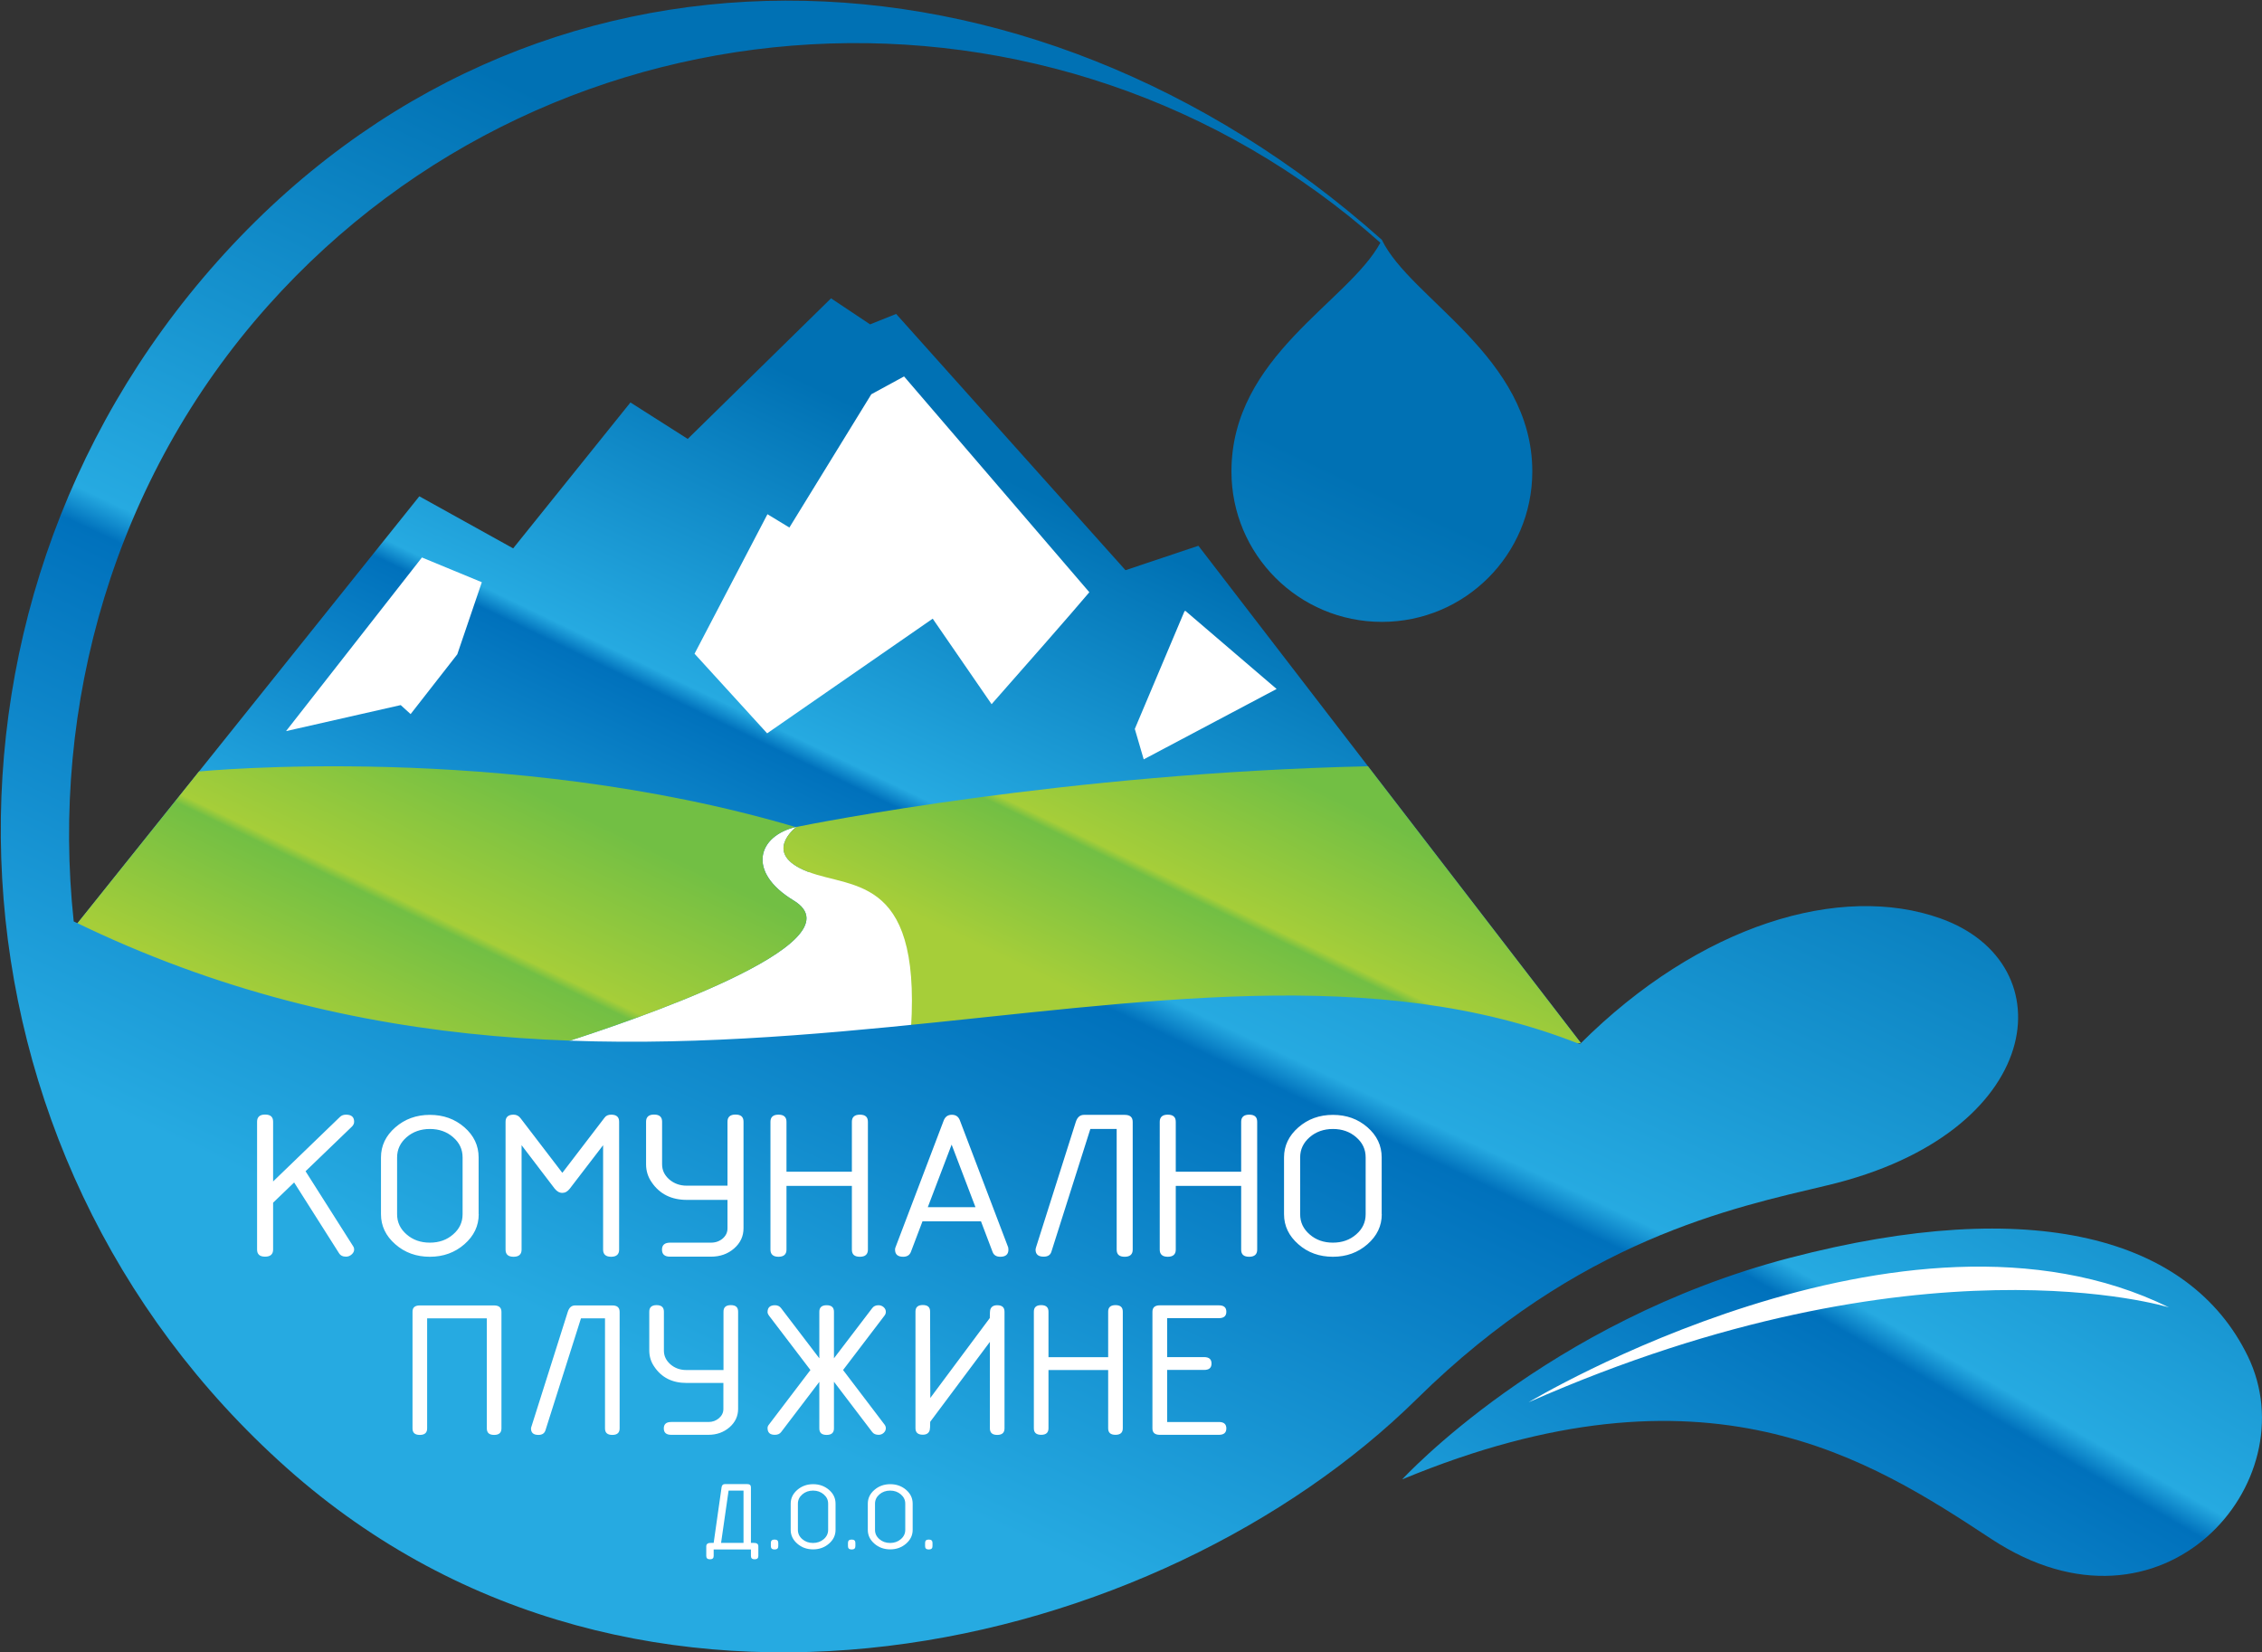
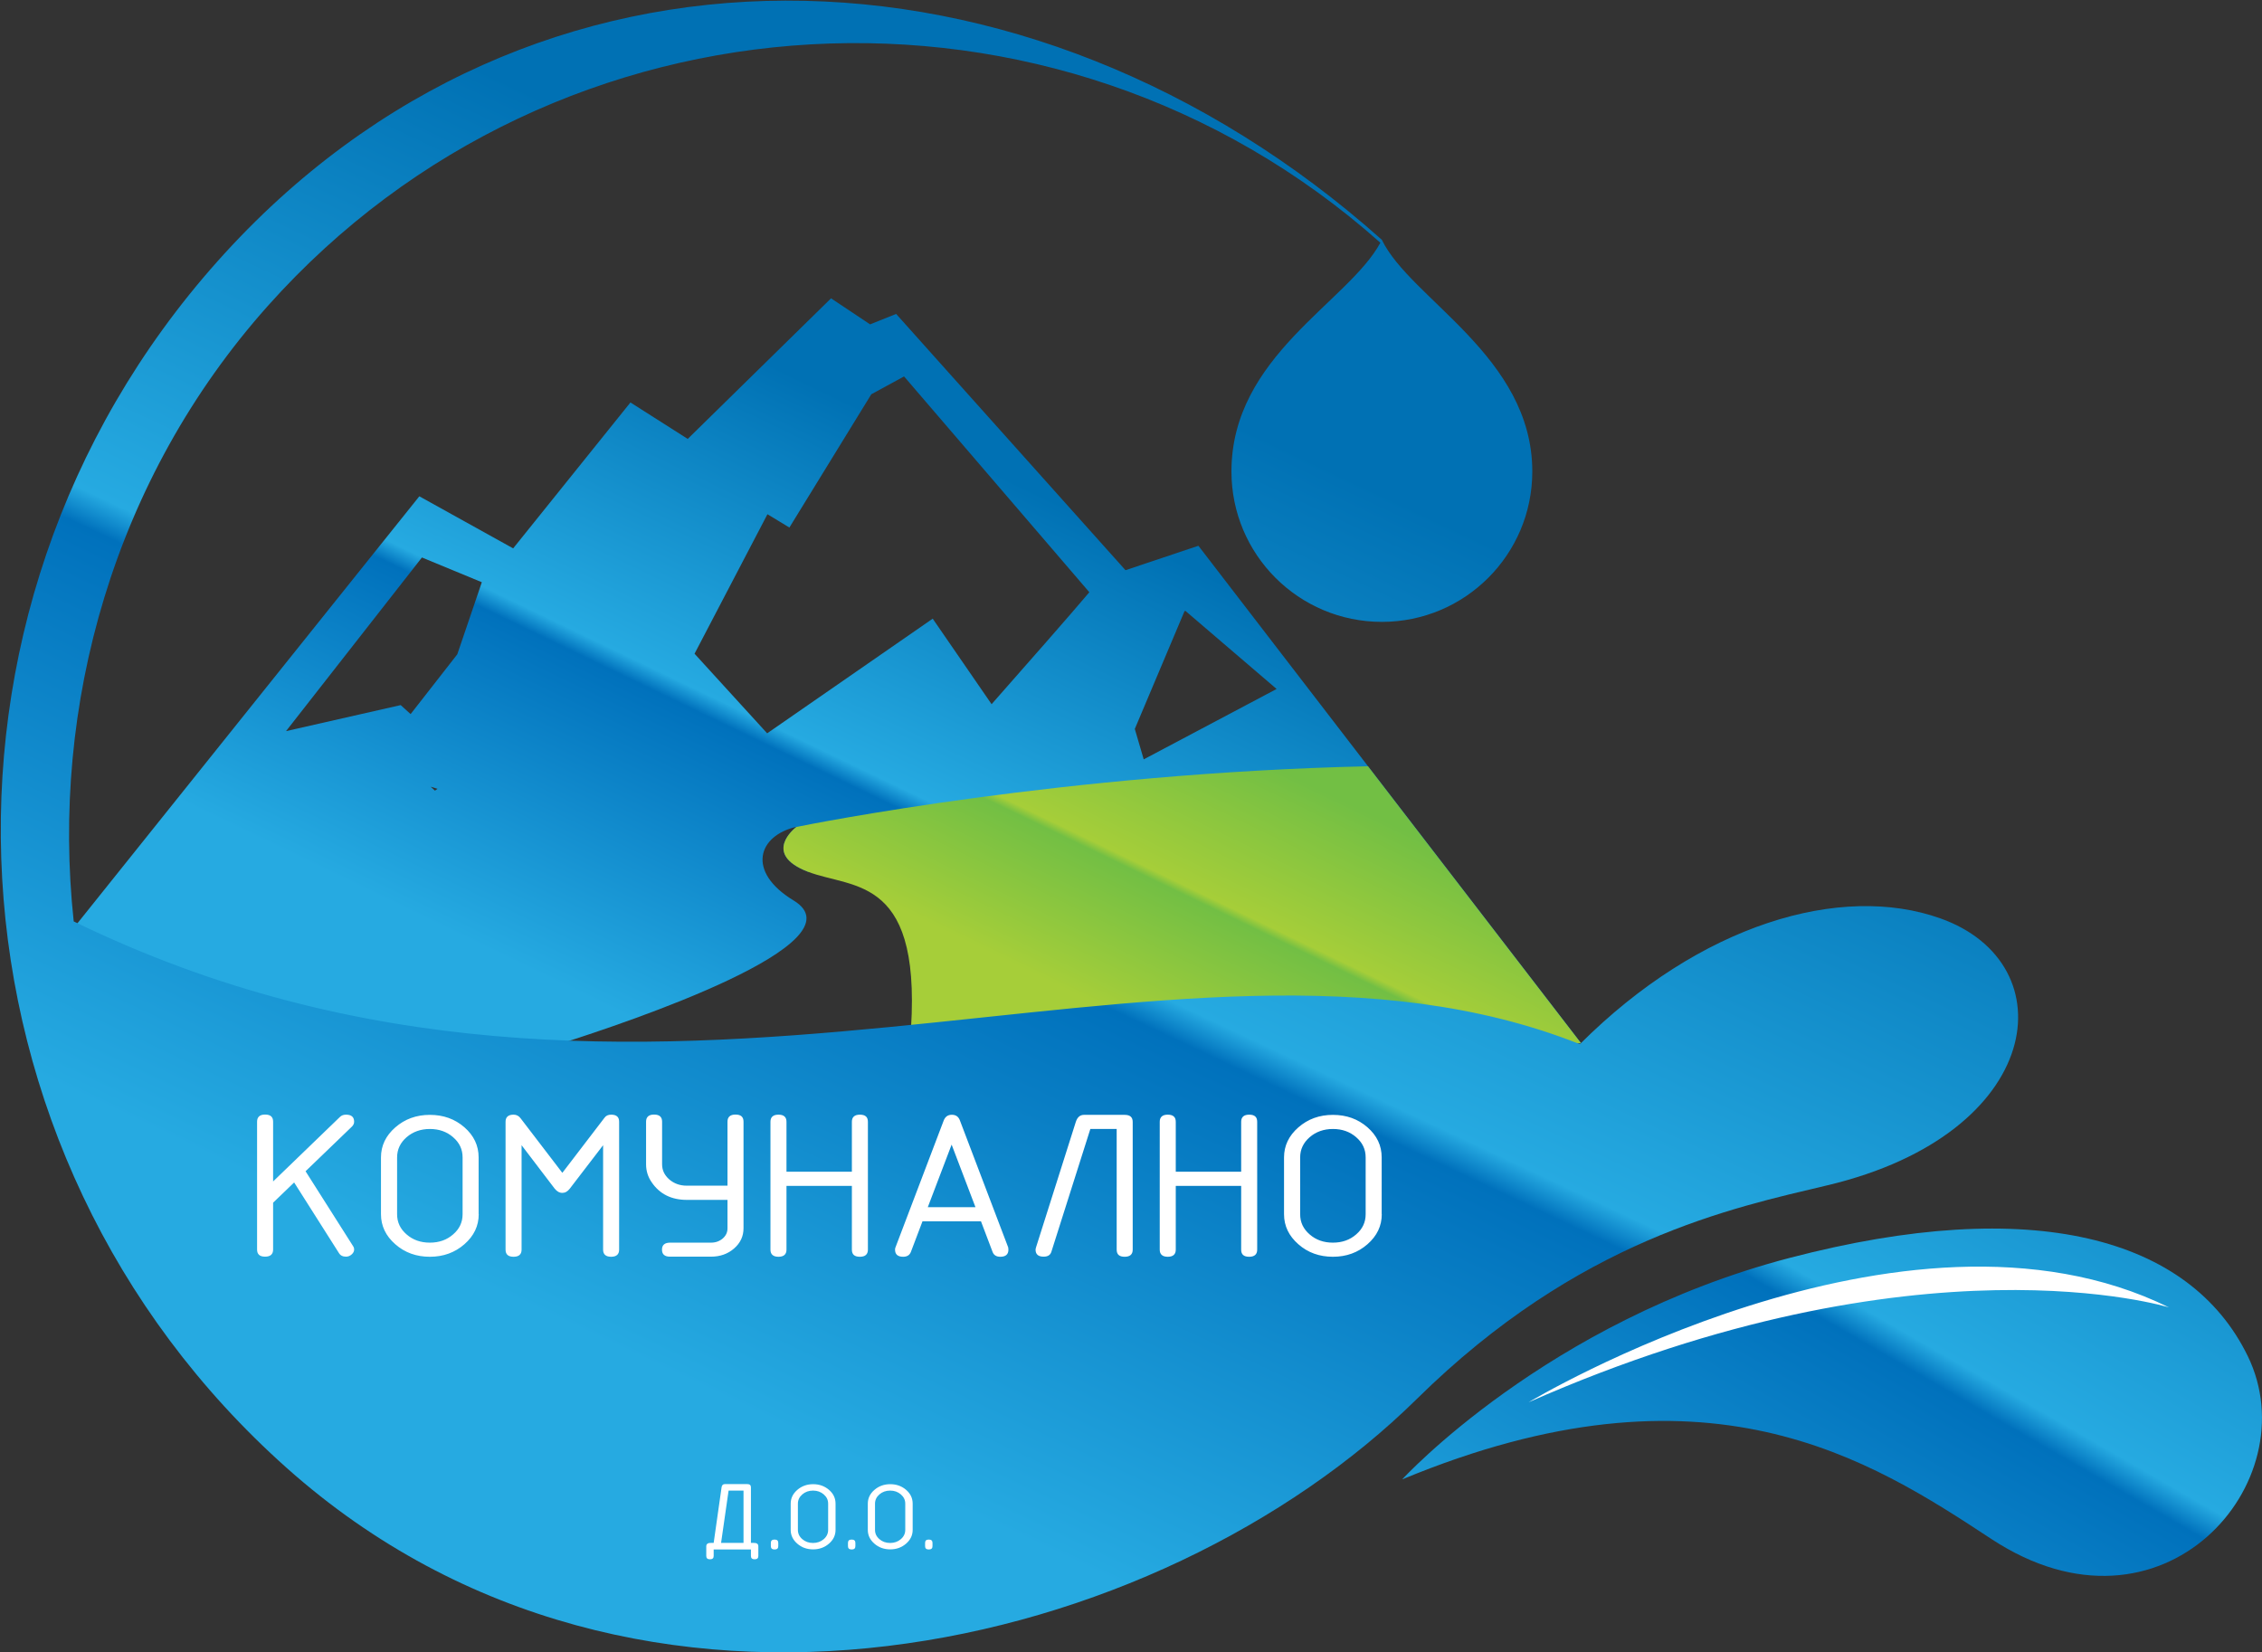
<svg xmlns="http://www.w3.org/2000/svg" xmlns:xlink="http://www.w3.org/1999/xlink" id="Layer_1" x="0px" y="0px" viewBox="0 0 225.86 165" style="enable-background:new 0 0 225.86 165;" xml:space="preserve">
  <rect x="0" y="0" width="225.86" height="165" fill="#333333" stroke="none" />
  <style type="text/css">	.st0{fill-rule:evenodd;clip-rule:evenodd;fill:#FFFFFF;}			.st1{clip-path:url(#SVGID_00000120547095112166240600000006669419063427388313_);fill:url(#SVGID_00000104666846422292385210000014240947504114008238_);}			.st2{clip-path:url(#SVGID_00000152242788243554843020000003749277811091978663_);fill:url(#SVGID_00000088101477872156751700000000758969391725905599_);}			.st3{clip-path:url(#SVGID_00000158708390795253368680000015532799040076290980_);fill:url(#SVGID_00000092434461918510765760000017066794906509795712_);}			.st4{clip-path:url(#SVGID_00000142169679669970823100000013584639470126532273_);fill:url(#SVGID_00000094598620305382585730000016579387987077032613_);}			.st5{clip-path:url(#SVGID_00000146458731502781012970000008023883262728542651_);fill:url(#SVGID_00000001622573179831185710000002166199628403610003_);}	.st6{fill:#FFFFFF;}</style>
  <polygon class="st0" points="130.29,59.12 127.64,55.86 124.07,49.32 126.24,39.99 133.71,30.96 139,30.65 139,35.63 134.18,47.3  138.69,60.52 " />
  <polygon class="st0" points="142.42,128.66 143.51,121.66 158.76,104.24 170.12,95.68 182.1,91.79 187.7,91.17 192.52,95.53 " />
  <polygon class="st0" points="154.4,141.42 148.96,143.13 150.98,139.56 172.14,129.13 199.68,124.15 218.19,129.75 216.79,132.87  " />
-   <polygon class="st0" points="42.78,104.01 24.73,74.45 42.16,52.98 56.78,59.82 90.07,34.31 112.16,59.51 119.63,58.58  133.63,74.14 90.38,108.05 " />
  <g>
    <defs>
      <path id="SVGID_1_" d="M79.24,89.92c-4.73-2.87-3.58-6.48,0.3-7.36c0,0-3.57,2.66,1.11,4.48c5.59,0.63,23.15,8.2,10.87,17.15   h66.36L119.66,54.5l-7.28,2.44l-22.9-25.59l-2.6,1.04l-3.9-2.6L68.67,43.83l-5.72-3.64L51.24,54.76l-9.37-5.2L2.67,98.52l1.2,5.67   h52.18C62.67,102.09,86.25,94.17,79.24,89.92 M118.27,61.04l0.09-0.04l9.11,7.8l-13.27,7.03l-0.89-3.04L118.27,61.04z    M69.35,65.28l7.28-13.93l2.19,1.33l8.18-13.31l3.27-1.78l18.5,21.55c-1.81,2.15-6.77,7.79-9.76,11.18l-5.88-8.54L76.6,73.23   L69.35,65.28L69.35,65.28z M43.43,78.95L43,78.56l0.69,0.21L43.43,78.95z M45.66,65.34L41,71.31l-0.99-0.9l-11.45,2.6l13.57-17.34   l5.98,2.47L45.66,65.34z" />
    </defs>
    <clipPath id="SVGID_00000119108271635661457930000012883950493259081383_">
      <use xlink:href="#SVGID_1_" style="overflow:visible;" />
    </clipPath>
    <linearGradient id="SVGID_00000158022209486514788210000015721058070056069543_" gradientUnits="userSpaceOnUse" x1="63.415" y1="101.963" x2="91.632" y2="43.406">
      <stop offset="0" style="stop-color:#26AAE1" />
      <stop offset="0.47" style="stop-color:#0071BC" />
      <stop offset="0.5" style="stop-color:#26AAE1" />
      <stop offset="1" style="stop-color:#0071B4" />
    </linearGradient>
    <rect x="2.67" y="29.79" style="clip-path:url(#SVGID_00000119108271635661457930000012883950493259081383_);fill:url(#SVGID_00000158022209486514788210000015721058070056069543_);" width="155.2" height="74.4" />
  </g>
  <g>
    <defs>
-       <path id="SVGID_00000089576589550672959820000008624681854642441651_" d="M79.24,89.92c-4.69-2.84-3.6-6.42,0.2-7.33   c-29-8.58-59.57-5.55-59.57-5.55L2.53,98.7l1.35,5.49h52.18C62.67,102.09,86.25,94.17,79.24,89.92" />
-     </defs>
+       </defs>
    <clipPath id="SVGID_00000109027907590107781160000006792585083248588196_">
      <use xlink:href="#SVGID_00000089576589550672959820000008624681854642441651_" style="overflow:visible;" />
    </clipPath>
    <linearGradient id="SVGID_00000132089343682105442130000001683854360125246363_" gradientUnits="userSpaceOnUse" x1="36.546" y1="105.468" x2="50.018" y2="77.335">
      <stop offset="0" style="stop-color:#A6CE39" />
      <stop offset="0.47" style="stop-color:#72BF44" />
      <stop offset="0.5" style="stop-color:#A6CE39" />
      <stop offset="1" style="stop-color:#72BF44" />
    </linearGradient>
-     <rect x="2.53" y="74" style="clip-path:url(#SVGID_00000109027907590107781160000006792585083248588196_);fill:url(#SVGID_00000132089343682105442130000001683854360125246363_);" width="83.72" height="30.18" />
  </g>
  <g>
    <defs>
      <path id="SVGID_00000103232770727779652700000012305154836977742476_" d="M80.64,87.04c4.6,1.79,11.72,0.25,10.21,17.15h67.02   l-21.28-27.67c-30.2,0.67-55.54,5.75-57.07,6.06C79.34,82.71,76.09,85.27,80.64,87.04" />
    </defs>
    <clipPath id="SVGID_00000012456108156035909520000002424067782120040066_">
      <use xlink:href="#SVGID_00000103232770727779652700000012305154836977742476_" style="overflow:visible;" />
    </clipPath>
    <linearGradient id="SVGID_00000168110257981315155300000015187496623119433119_" gradientUnits="userSpaceOnUse" x1="111.671" y1="101.339" x2="124.295" y2="75.202">
      <stop offset="0" style="stop-color:#A6CE39" />
      <stop offset="0.47" style="stop-color:#72BF44" />
      <stop offset="0.5" style="stop-color:#A6CE39" />
      <stop offset="1" style="stop-color:#72BF44" />
    </linearGradient>
    <rect x="76.09" y="76.51" style="clip-path:url(#SVGID_00000012456108156035909520000002424067782120040066_);fill:url(#SVGID_00000168110257981315155300000015187496623119433119_);" width="81.78" height="27.67" />
  </g>
  <g>
    <defs>
      <path id="SVGID_00000091694730090698048340000015141786893159509160_" d="M224.43,135.4c-5.79-11.85-21.44-16.13-45.72-9.79   c-24.27,6.34-38.7,22.12-38.7,22.12c30.41-12.63,46.73-2,58.84,5.96C215.95,164.93,230.57,147.98,224.43,135.4 M152.63,140.03   c0,0,37.44-22.54,63.95-9.47C216.58,130.56,191.68,122.81,152.63,140.03z" />
    </defs>
    <clipPath id="SVGID_00000060008295922265401260000000988747205203261609_">
      <use xlink:href="#SVGID_00000091694730090698048340000015141786893159509160_" style="overflow:visible;" />
    </clipPath>
    <linearGradient id="SVGID_00000035504426918274243960000014466922869042576008_" gradientUnits="userSpaceOnUse" x1="165.35" y1="175.775" x2="214.763" y2="90.131">
      <stop offset="0" style="stop-color:#26AAE1" />
      <stop offset="0.47" style="stop-color:#0071BC" />
      <stop offset="0.5" style="stop-color:#26AAE1" />
      <stop offset="1" style="stop-color:#0071B4" />
    </linearGradient>
    <rect x="140.02" y="117.49" style="clip-path:url(#SVGID_00000060008295922265401260000000988747205203261609_);fill:url(#SVGID_00000035504426918274243960000014466922869042576008_);" width="90.55" height="47.44" />
  </g>
  <g>
    <defs>
      <path id="SVGID_00000114786484775977007740000005814340353111251366_" d="M164.08,101.13c10.35-8.8,23.68-9.06,23.68-9.06   c-11.39,2.46-18.11,6.73-24.97,12.29c-6.86,5.56-15.14,16.3-15.14,16.3C149.33,118.34,153.73,109.92,164.08,101.13 M134.38,32.33   h0.45c-3.76,4.53-5.94,8.89-6.5,13.03c-1.13-0.55-1.74-1.07-1.84-1.15C128.1,37.41,134.38,32.33,134.38,32.33z M126.16,48.5   c-0.1-1.07-0.06-2.12,0.1-3.13c0.41,0.29,1.05,0.7,1.95,1.11c-0.07,0.98-0.05,1.94,0.07,2.89c0.42,3.39,1.93,5.92,3.3,7.57   C129.12,55.46,126.58,52.88,126.16,48.5z M134.44,58.28c-0.8-0.62-4.45-3.72-5.11-9.05c-0.09-0.77-0.12-1.55-0.08-2.34   c0.6,0.22,1.29,0.41,2.05,0.57c-0.16,7.46,5.2,11.37,5.2,11.37S135.65,58.71,134.44,58.28z M7.36,92.01   c57.46,27.99,109.55-3.94,150.39,12.26c12.01-12,26.07-16.1,36-12.56c12.65,4.5,10.47,21.48-11.27,26.65   c-9.48,2.26-24.82,5.38-41,21.33c-25.62,25.25-77.68,38.26-112.86,6.89c-35.18-31.37-38.26-85.32-6.89-120.5   C53.1-9.09,102.8-7.42,137.98,23.95C140.81,29.85,153,35.61,153,47.08c0,8.3-6.72,15.02-15.02,15.02   c-8.3,0-15.02-6.72-15.02-15.02c0-11.5,11.65-16.9,14.87-22.84C105.41-4.61,55.63-1.84,26.74,30.55   C11.35,47.81,5.05,70.48,7.36,92.01z M138.09,32.33c-4.59,5.52-6.4,10.22-6.74,14.07c-0.76-0.17-1.43-0.38-2.02-0.6   c0.5-4.23,2.8-8.74,6.89-13.46H138.09z" />
    </defs>
    <clipPath id="SVGID_00000086670551918734419780000014443423379364110520_">
      <use xlink:href="#SVGID_00000114786484775977007740000005814340353111251366_" style="overflow:visible;" />
    </clipPath>
    <linearGradient id="SVGID_00000023267582035984654800000011844341493337092496_" gradientUnits="userSpaceOnUse" x1="72.356" y1="139.754" x2="119.159" y2="40.266">
      <stop offset="0" style="stop-color:#26AAE1" />
      <stop offset="0.47" style="stop-color:#0071BC" />
      <stop offset="0.5" style="stop-color:#26AAE1" />
      <stop offset="1" style="stop-color:#0071B4" />
    </linearGradient>
    <rect x="-9.64" y="-9.09" style="clip-path:url(#SVGID_00000086670551918734419780000014443423379364110520_);fill:url(#SVGID_00000023267582035984654800000011844341493337092496_);" width="216.04" height="187.04" />
  </g>
-   <path class="st6" d="M115.07,142.64V131c0-0.43,0.24-0.65,0.73-0.65h5.91c0.49,0,0.74,0.21,0.74,0.64c0,0.43-0.25,0.64-0.74,0.64 h-5.17v3.89h3.69c0.49,0,0.74,0.21,0.74,0.64c0,0.43-0.24,0.64-0.74,0.64h-3.69V142h5.17c0.49,0,0.74,0.21,0.74,0.64 c0,0.43-0.25,0.64-0.74,0.64h-5.91C115.32,143.28,115.07,143.07,115.07,142.64 M103.23,142.63v-11.65c0-0.43,0.24-0.65,0.73-0.65 c0.49,0,0.73,0.22,0.73,0.65v4.55h5.96v-4.55c0-0.43,0.24-0.65,0.73-0.65c0.49,0,0.73,0.21,0.73,0.65v11.65 c0,0.43-0.24,0.65-0.73,0.65c-0.49,0-0.73-0.21-0.73-0.65v-5.82h-5.96v5.82c0,0.43-0.24,0.65-0.73,0.65 C103.47,143.28,103.23,143.06,103.23,142.63z M99.57,130.34c0.49,0,0.73,0.21,0.73,0.65v11.65c0,0.43-0.24,0.65-0.73,0.65 c-0.49,0-0.73-0.22-0.73-0.65V134l-5.96,7.98c0,0.46-0.02,0.74-0.05,0.84c-0.09,0.3-0.32,0.45-0.69,0.45 c-0.49,0-0.73-0.22-0.73-0.65v-11.65c0-0.43,0.24-0.65,0.73-0.65c0.49,0,0.73,0.21,0.73,0.65l0.02,8.63l5.94-7.98 c0-0.46,0.02-0.74,0.05-0.84C98.97,130.49,99.2,130.34,99.57,130.34z M81.82,137.98L78,143c-0.14,0.19-0.35,0.28-0.63,0.28 c-0.49,0-0.73-0.22-0.73-0.68c0-0.11,0.04-0.22,0.13-0.33l4.15-5.46l-4.15-5.45c-0.08-0.11-0.13-0.23-0.13-0.34 c0-0.45,0.25-0.68,0.74-0.68c0.26,0,0.47,0.1,0.61,0.29l3.82,5.01v-4.65c0-0.43,0.24-0.65,0.73-0.65s0.73,0.22,0.73,0.65v4.65 l3.82-5.01c0.15-0.2,0.36-0.29,0.63-0.29c0.2,0,0.37,0.07,0.52,0.2c0.14,0.13,0.21,0.28,0.21,0.46c0,0.13-0.04,0.25-0.12,0.36 l-4.15,5.45l4.15,5.46c0.08,0.11,0.12,0.23,0.12,0.35c0,0.17-0.07,0.33-0.21,0.46c-0.14,0.13-0.31,0.2-0.51,0.2 c-0.28,0-0.5-0.09-0.64-0.28l-3.82-5.02v4.66c0,0.43-0.24,0.65-0.73,0.65s-0.73-0.21-0.73-0.65V137.98z M72.25,138.1h-3.71 c-1.41,0-2.48-0.54-3.2-1.61c-0.34-0.48-0.51-1.03-0.51-1.63v-3.88c0-0.43,0.24-0.65,0.73-0.65c0.49,0,0.73,0.22,0.73,0.65v3.89 c0,0.54,0.22,0.99,0.65,1.37c0.44,0.38,0.97,0.57,1.58,0.57h3.72v-5.83c0-0.43,0.24-0.65,0.73-0.65s0.73,0.21,0.73,0.65v9.71 c0,0.73-0.29,1.34-0.86,1.84c-0.58,0.5-1.28,0.75-2.11,0.75h-3.71c-0.49,0-0.74-0.21-0.74-0.64c0-0.43,0.25-0.64,0.74-0.64h3.72 c0.41,0,0.76-0.13,1.05-0.38c0.29-0.25,0.44-0.56,0.44-0.92V138.1z M57.43,130.36h3.71c0.49,0,0.73,0.21,0.73,0.65v11.63 c0,0.43-0.24,0.65-0.73,0.65c-0.49,0-0.73-0.21-0.73-0.65v-10.99h-2.4l-3.55,11.19c-0.1,0.3-0.33,0.45-0.7,0.45 c-0.49,0-0.74-0.21-0.74-0.65c0-0.04,0.02-0.12,0.06-0.23l3.61-11.4C56.83,130.57,57.07,130.36,57.43,130.36z M41.92,130.36h7.41 c0.49,0,0.74,0.21,0.74,0.65v11.63c0,0.43-0.24,0.65-0.73,0.65c-0.49,0-0.73-0.21-0.73-0.65v-10.99h-5.96v10.99 c0,0.43-0.24,0.65-0.73,0.65c-0.49,0-0.73-0.21-0.73-0.65V131C41.18,130.57,41.43,130.36,41.92,130.36z" />
  <path class="st6" d="M137.97,121.25c0,1.17-0.48,2.17-1.43,3c-0.95,0.83-2.1,1.25-3.45,1.25c-1.34,0-2.5-0.41-3.45-1.25 c-0.95-0.83-1.43-1.83-1.43-3v-5.67c0-1.17,0.48-2.17,1.43-3c0.95-0.83,2.1-1.25,3.45-1.25c1.35,0,2.5,0.41,3.45,1.24 c0.95,0.83,1.42,1.83,1.42,3.01V121.25z M136.36,121.25v-5.67c0-0.8-0.31-1.47-0.95-2.02c-0.63-0.55-1.4-0.82-2.32-0.82 c-0.92,0-1.69,0.28-2.32,0.82c-0.63,0.55-0.95,1.22-0.95,2.02v5.67c0,0.8,0.31,1.47,0.95,2.02c0.63,0.55,1.4,0.82,2.32,0.82 c0.92,0,1.69-0.27,2.32-0.82C136.05,122.72,136.36,122.05,136.36,121.25z M115.8,124.79v-12.77c0-0.47,0.27-0.71,0.8-0.71 c0.54,0,0.8,0.24,0.8,0.71v4.99h6.53v-4.99c0-0.47,0.27-0.71,0.8-0.71c0.54,0,0.8,0.23,0.8,0.71v12.77c0,0.47-0.27,0.71-0.8,0.71 c-0.54,0-0.8-0.23-0.8-0.71v-6.37h-6.53v6.37c0,0.47-0.27,0.71-0.8,0.71C116.07,125.5,115.8,125.26,115.8,124.79z M108.23,111.33 h4.07c0.54,0,0.8,0.23,0.8,0.71v12.75c0,0.47-0.27,0.71-0.8,0.71c-0.54,0-0.8-0.23-0.8-0.71v-12.05h-2.63L104.98,125 c-0.1,0.33-0.36,0.49-0.77,0.49c-0.54,0-0.81-0.23-0.81-0.71c0-0.04,0.02-0.13,0.06-0.26l3.96-12.49 C107.57,111.57,107.84,111.33,108.23,111.33z M100.69,124.79c0,0.47-0.27,0.71-0.81,0.71c-0.39,0-0.65-0.16-0.77-0.48l-1.16-3.06 h-5.84l-1.16,3.06c-0.13,0.32-0.38,0.48-0.77,0.48c-0.54,0-0.81-0.24-0.81-0.71c0-0.08,0.01-0.16,0.04-0.22l4.82-12.68 c0.15-0.38,0.42-0.57,0.81-0.57c0.39,0,0.66,0.18,0.8,0.55l4.83,12.7C100.68,124.63,100.69,124.7,100.69,124.79z M95.02,114.3 l-2.38,6.25h4.76L95.02,114.3z M76.93,124.79v-12.77c0-0.47,0.27-0.71,0.8-0.71c0.54,0,0.8,0.24,0.8,0.71v4.99h6.53v-4.99 c0-0.47,0.27-0.71,0.8-0.71c0.54,0,0.8,0.23,0.8,0.71v12.77c0,0.47-0.27,0.71-0.8,0.71c-0.54,0-0.8-0.23-0.8-0.71v-6.37h-6.53v6.37 c0,0.47-0.27,0.71-0.8,0.71C77.2,125.5,76.93,125.26,76.93,124.79z M72.65,119.82h-4.07c-1.54,0-2.72-0.59-3.51-1.76 c-0.37-0.53-0.56-1.13-0.56-1.79v-4.26c0-0.47,0.27-0.71,0.8-0.71c0.54,0,0.8,0.24,0.8,0.71v4.26c0,0.59,0.24,1.09,0.72,1.51 c0.48,0.41,1.06,0.62,1.73,0.62h4.08v-6.39c0-0.47,0.27-0.71,0.8-0.71c0.54,0,0.8,0.23,0.8,0.71v10.64c0,0.8-0.31,1.47-0.94,2.02 c-0.63,0.55-1.4,0.82-2.32,0.82h-4.07c-0.54,0-0.81-0.23-0.81-0.7c0-0.47,0.27-0.7,0.82-0.7h4.08c0.45,0,0.84-0.14,1.16-0.41 c0.32-0.28,0.48-0.61,0.48-1.01V119.82z M61.02,111.31c0.54,0,0.8,0.23,0.8,0.71v12.77c0,0.47-0.27,0.71-0.8,0.71 s-0.8-0.24-0.8-0.71v-10.43l-3.32,4.33c-0.22,0.29-0.47,0.43-0.75,0.43c-0.29,0-0.54-0.14-0.77-0.43l-3.3-4.33v10.43 c0,0.47-0.27,0.71-0.8,0.71c-0.54,0-0.8-0.24-0.8-0.71v-12.77c0-0.47,0.27-0.71,0.8-0.71c0.29,0,0.52,0.12,0.7,0.36l4.17,5.45 l4.2-5.49C60.5,111.41,60.73,111.31,61.02,111.31z M47.8,121.25c0,1.17-0.48,2.17-1.43,3c-0.95,0.83-2.1,1.25-3.45,1.25 c-1.34,0-2.5-0.41-3.45-1.25c-0.95-0.83-1.43-1.83-1.43-3v-5.67c0-1.17,0.48-2.17,1.43-3c0.95-0.83,2.1-1.25,3.45-1.25 c1.35,0,2.5,0.41,3.45,1.24c0.95,0.83,1.42,1.83,1.42,3.01V121.25z M46.19,121.25v-5.67c0-0.8-0.31-1.47-0.95-2.02 c-0.63-0.55-1.4-0.82-2.32-0.82c-0.92,0-1.69,0.28-2.32,0.82c-0.63,0.55-0.95,1.22-0.95,2.02v5.67c0,0.8,0.31,1.47,0.95,2.02 c0.63,0.55,1.4,0.82,2.32,0.82c0.92,0,1.69-0.27,2.32-0.82C45.88,122.72,46.19,122.05,46.19,121.25z M29.37,118.08l-2.1,2.02v4.68 c0,0.47-0.27,0.71-0.8,0.71c-0.54,0-0.8-0.24-0.8-0.71v-12.77c0-0.47,0.27-0.71,0.8-0.71c0.54,0,0.8,0.23,0.8,0.71v5.97l6.67-6.44 c0.16-0.16,0.37-0.23,0.61-0.23c0.54,0,0.81,0.23,0.81,0.71c0,0.18-0.08,0.34-0.22,0.48l-4.63,4.46l4.74,7.47 c0.08,0.11,0.11,0.23,0.11,0.35c0,0.18-0.08,0.34-0.25,0.49c-0.17,0.15-0.36,0.22-0.56,0.22c-0.33,0-0.57-0.12-0.72-0.38 L29.37,118.08z" />
  <path class="st6" d="M92.37,154.07c0-0.22,0.12-0.33,0.37-0.33c0.25,0,0.37,0.11,0.37,0.33v0.33c0,0.22-0.12,0.33-0.37,0.33 c-0.25,0-0.37-0.11-0.37-0.33V154.07z M91.13,152.77c0,0.54-0.22,1-0.66,1.38c-0.44,0.38-0.97,0.57-1.58,0.57 c-0.62,0-1.15-0.19-1.58-0.57c-0.44-0.38-0.66-0.84-0.66-1.38v-2.61c0-0.54,0.22-1,0.66-1.38c0.44-0.38,0.97-0.57,1.58-0.57 c0.62,0,1.15,0.19,1.59,0.57c0.44,0.38,0.65,0.84,0.65,1.38V152.77z M90.39,152.77v-2.61c0-0.37-0.14-0.67-0.44-0.93 c-0.29-0.25-0.64-0.38-1.07-0.38c-0.42,0-0.78,0.13-1.07,0.38c-0.29,0.25-0.44,0.56-0.44,0.93v2.61c0,0.37,0.14,0.67,0.44,0.93 c0.29,0.25,0.64,0.38,1.07,0.38c0.42,0,0.78-0.13,1.07-0.38C90.25,153.44,90.39,153.13,90.39,152.77z M84.67,154.07 c0-0.22,0.12-0.33,0.37-0.33c0.25,0,0.37,0.11,0.37,0.33v0.33c0,0.22-0.12,0.33-0.37,0.33c-0.25,0-0.37-0.11-0.37-0.33V154.07z  M83.43,152.77c0,0.54-0.22,1-0.66,1.38c-0.44,0.38-0.97,0.57-1.58,0.57c-0.62,0-1.15-0.19-1.58-0.57 c-0.44-0.38-0.66-0.84-0.66-1.38v-2.61c0-0.54,0.22-1,0.66-1.38c0.44-0.38,0.97-0.57,1.58-0.57c0.62,0,1.15,0.19,1.59,0.57 c0.44,0.38,0.65,0.84,0.65,1.38V152.77z M82.69,152.77v-2.61c0-0.37-0.14-0.67-0.44-0.93c-0.29-0.25-0.64-0.38-1.07-0.38 c-0.42,0-0.78,0.13-1.07,0.38c-0.29,0.25-0.44,0.56-0.44,0.93v2.61c0,0.37,0.14,0.67,0.44,0.93c0.29,0.25,0.64,0.38,1.07,0.38 c0.42,0,0.78-0.13,1.07-0.38C82.55,153.44,82.69,153.13,82.69,152.77z M76.97,154.07c0-0.22,0.12-0.33,0.37-0.33 c0.25,0,0.37,0.11,0.37,0.33v0.33c0,0.22-0.12,0.33-0.37,0.33c-0.25,0-0.37-0.11-0.37-0.33V154.07z M74.24,154.07v-5.22h-1.49 l-0.75,5.22H74.24z M74.98,154.07c0.26,0,0.42,0.01,0.48,0.02c0.17,0.04,0.26,0.14,0.26,0.31v0.98c0,0.22-0.12,0.33-0.37,0.33 c-0.25,0-0.37-0.11-0.37-0.33v-0.65h-3.72v0.65c0,0.22-0.12,0.33-0.37,0.33c-0.25,0-0.37-0.11-0.37-0.33v-0.98 c0-0.16,0.09-0.27,0.26-0.31c0.06-0.01,0.22-0.02,0.48-0.02l0.79-5.56c0.03-0.2,0.14-0.31,0.33-0.31h2.23 c0.25,0,0.37,0.11,0.37,0.33V154.07z" />
</svg>